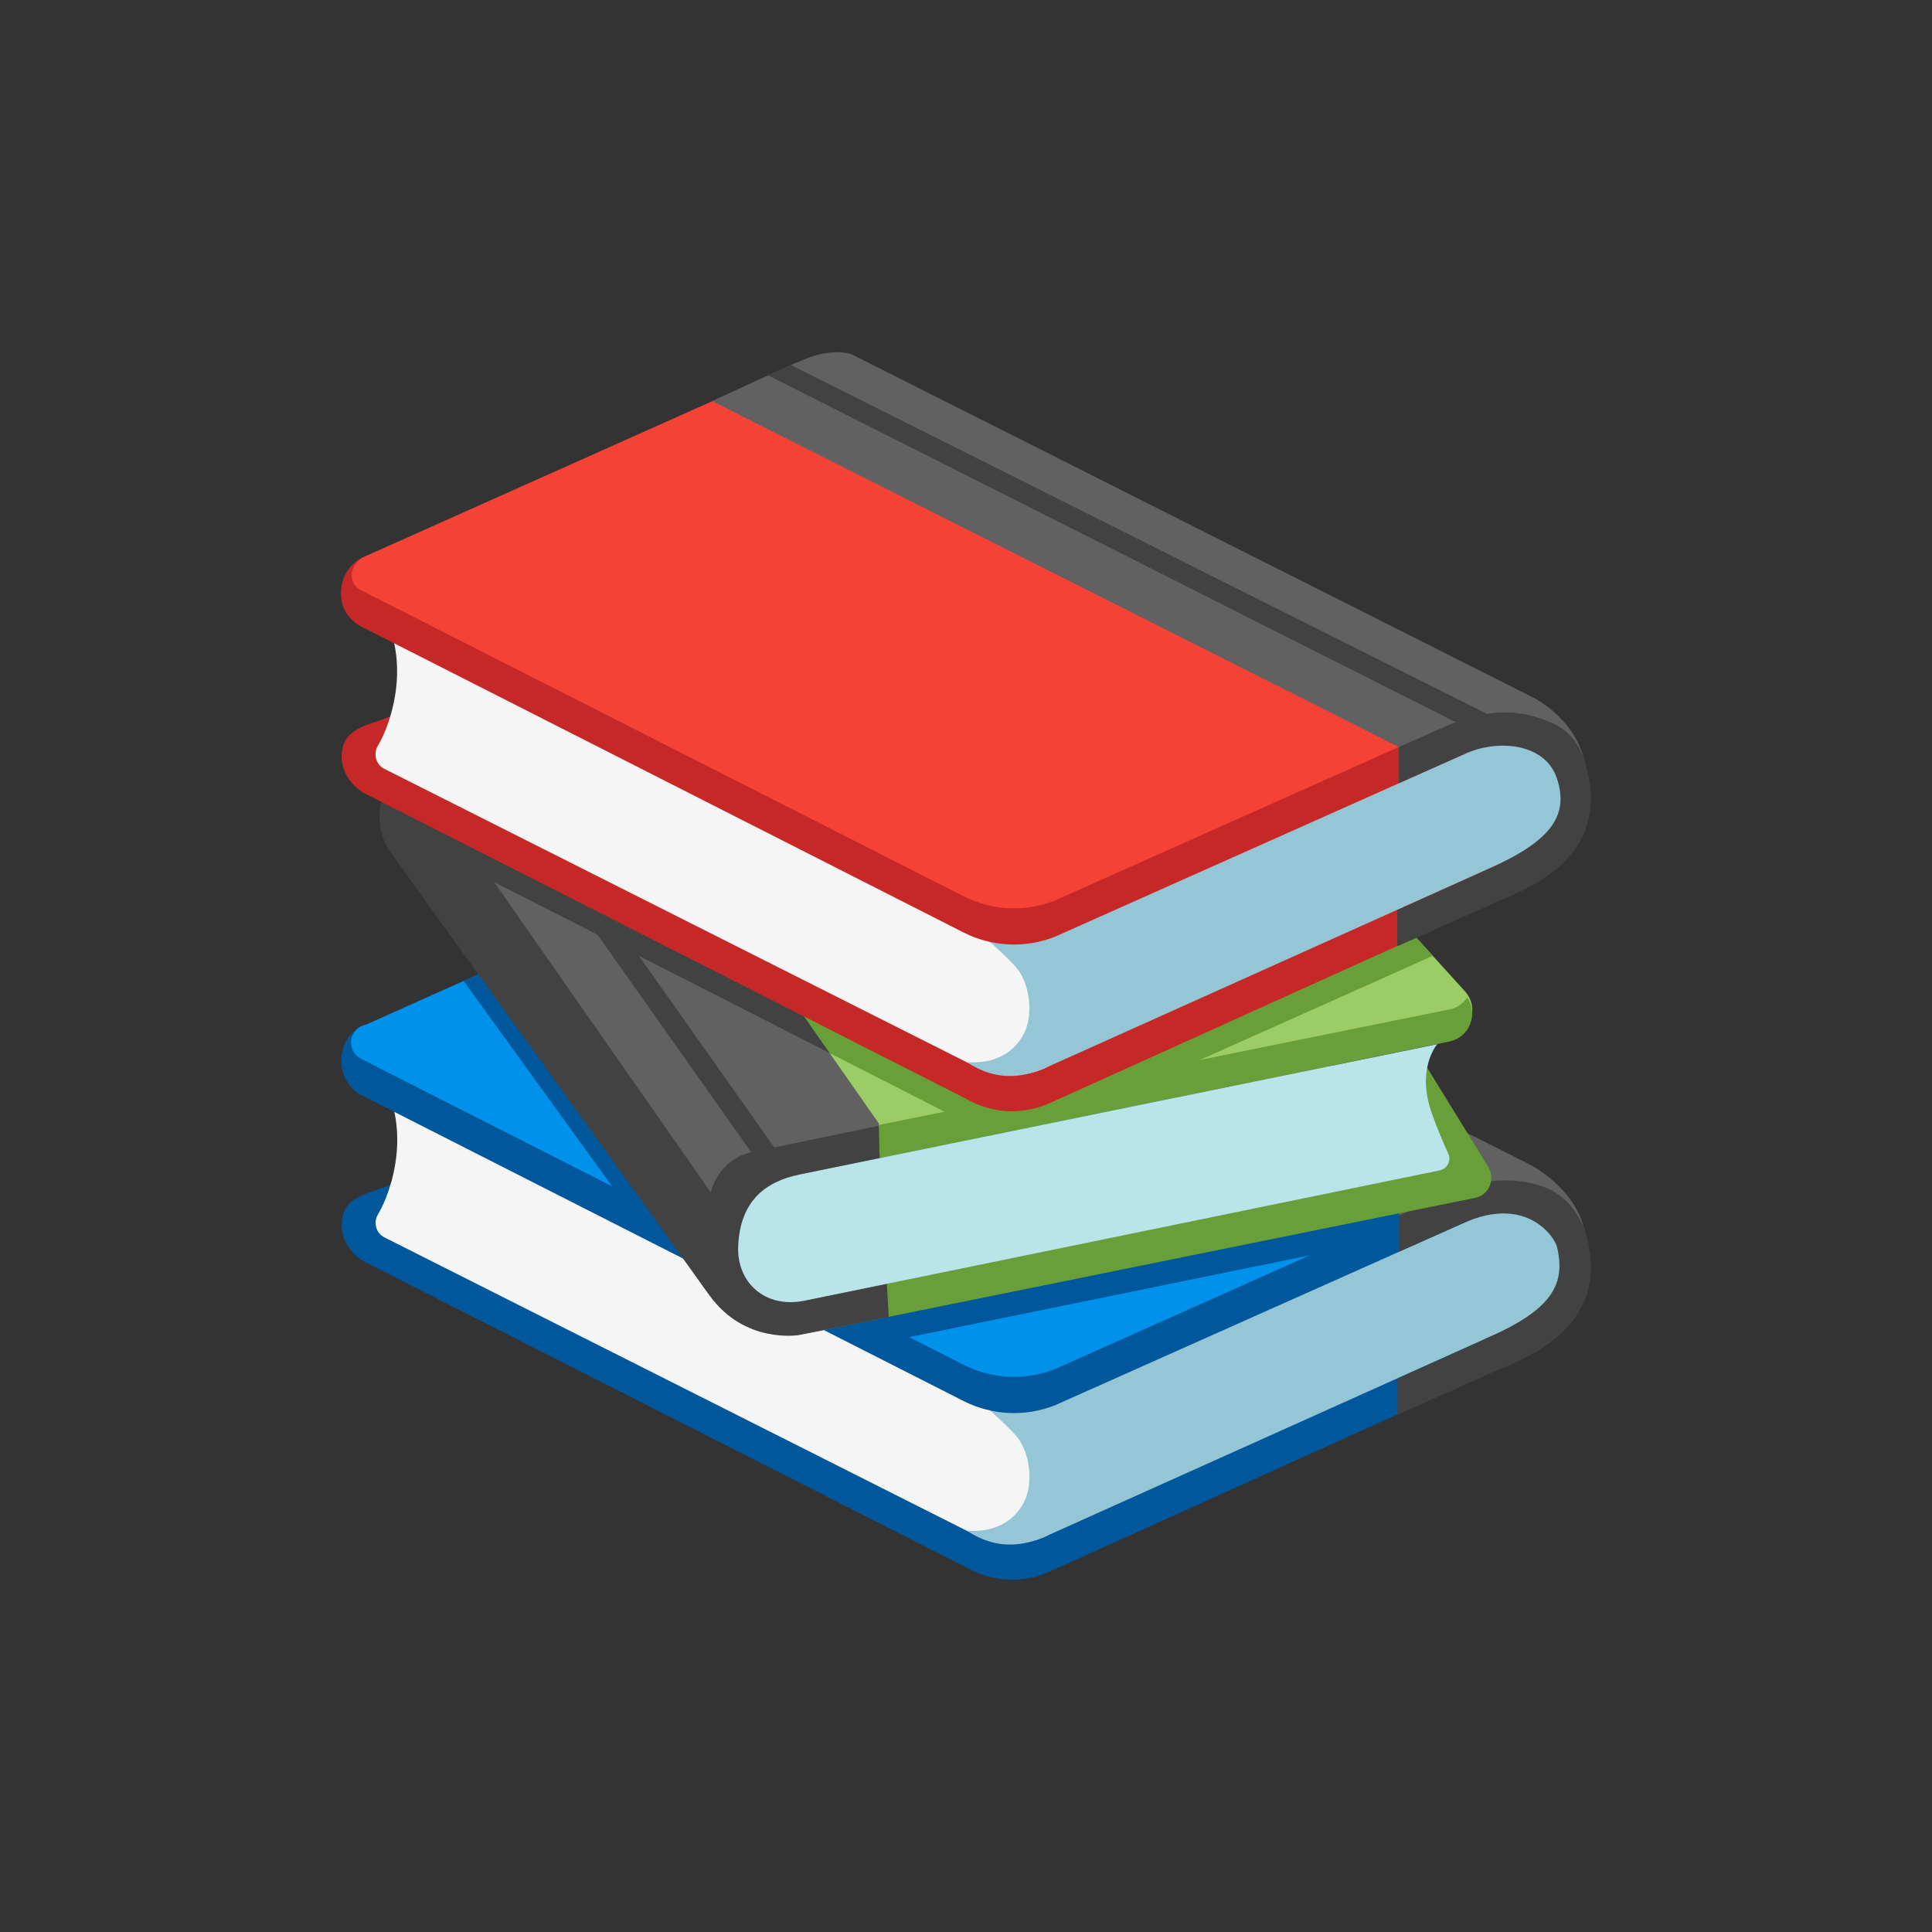
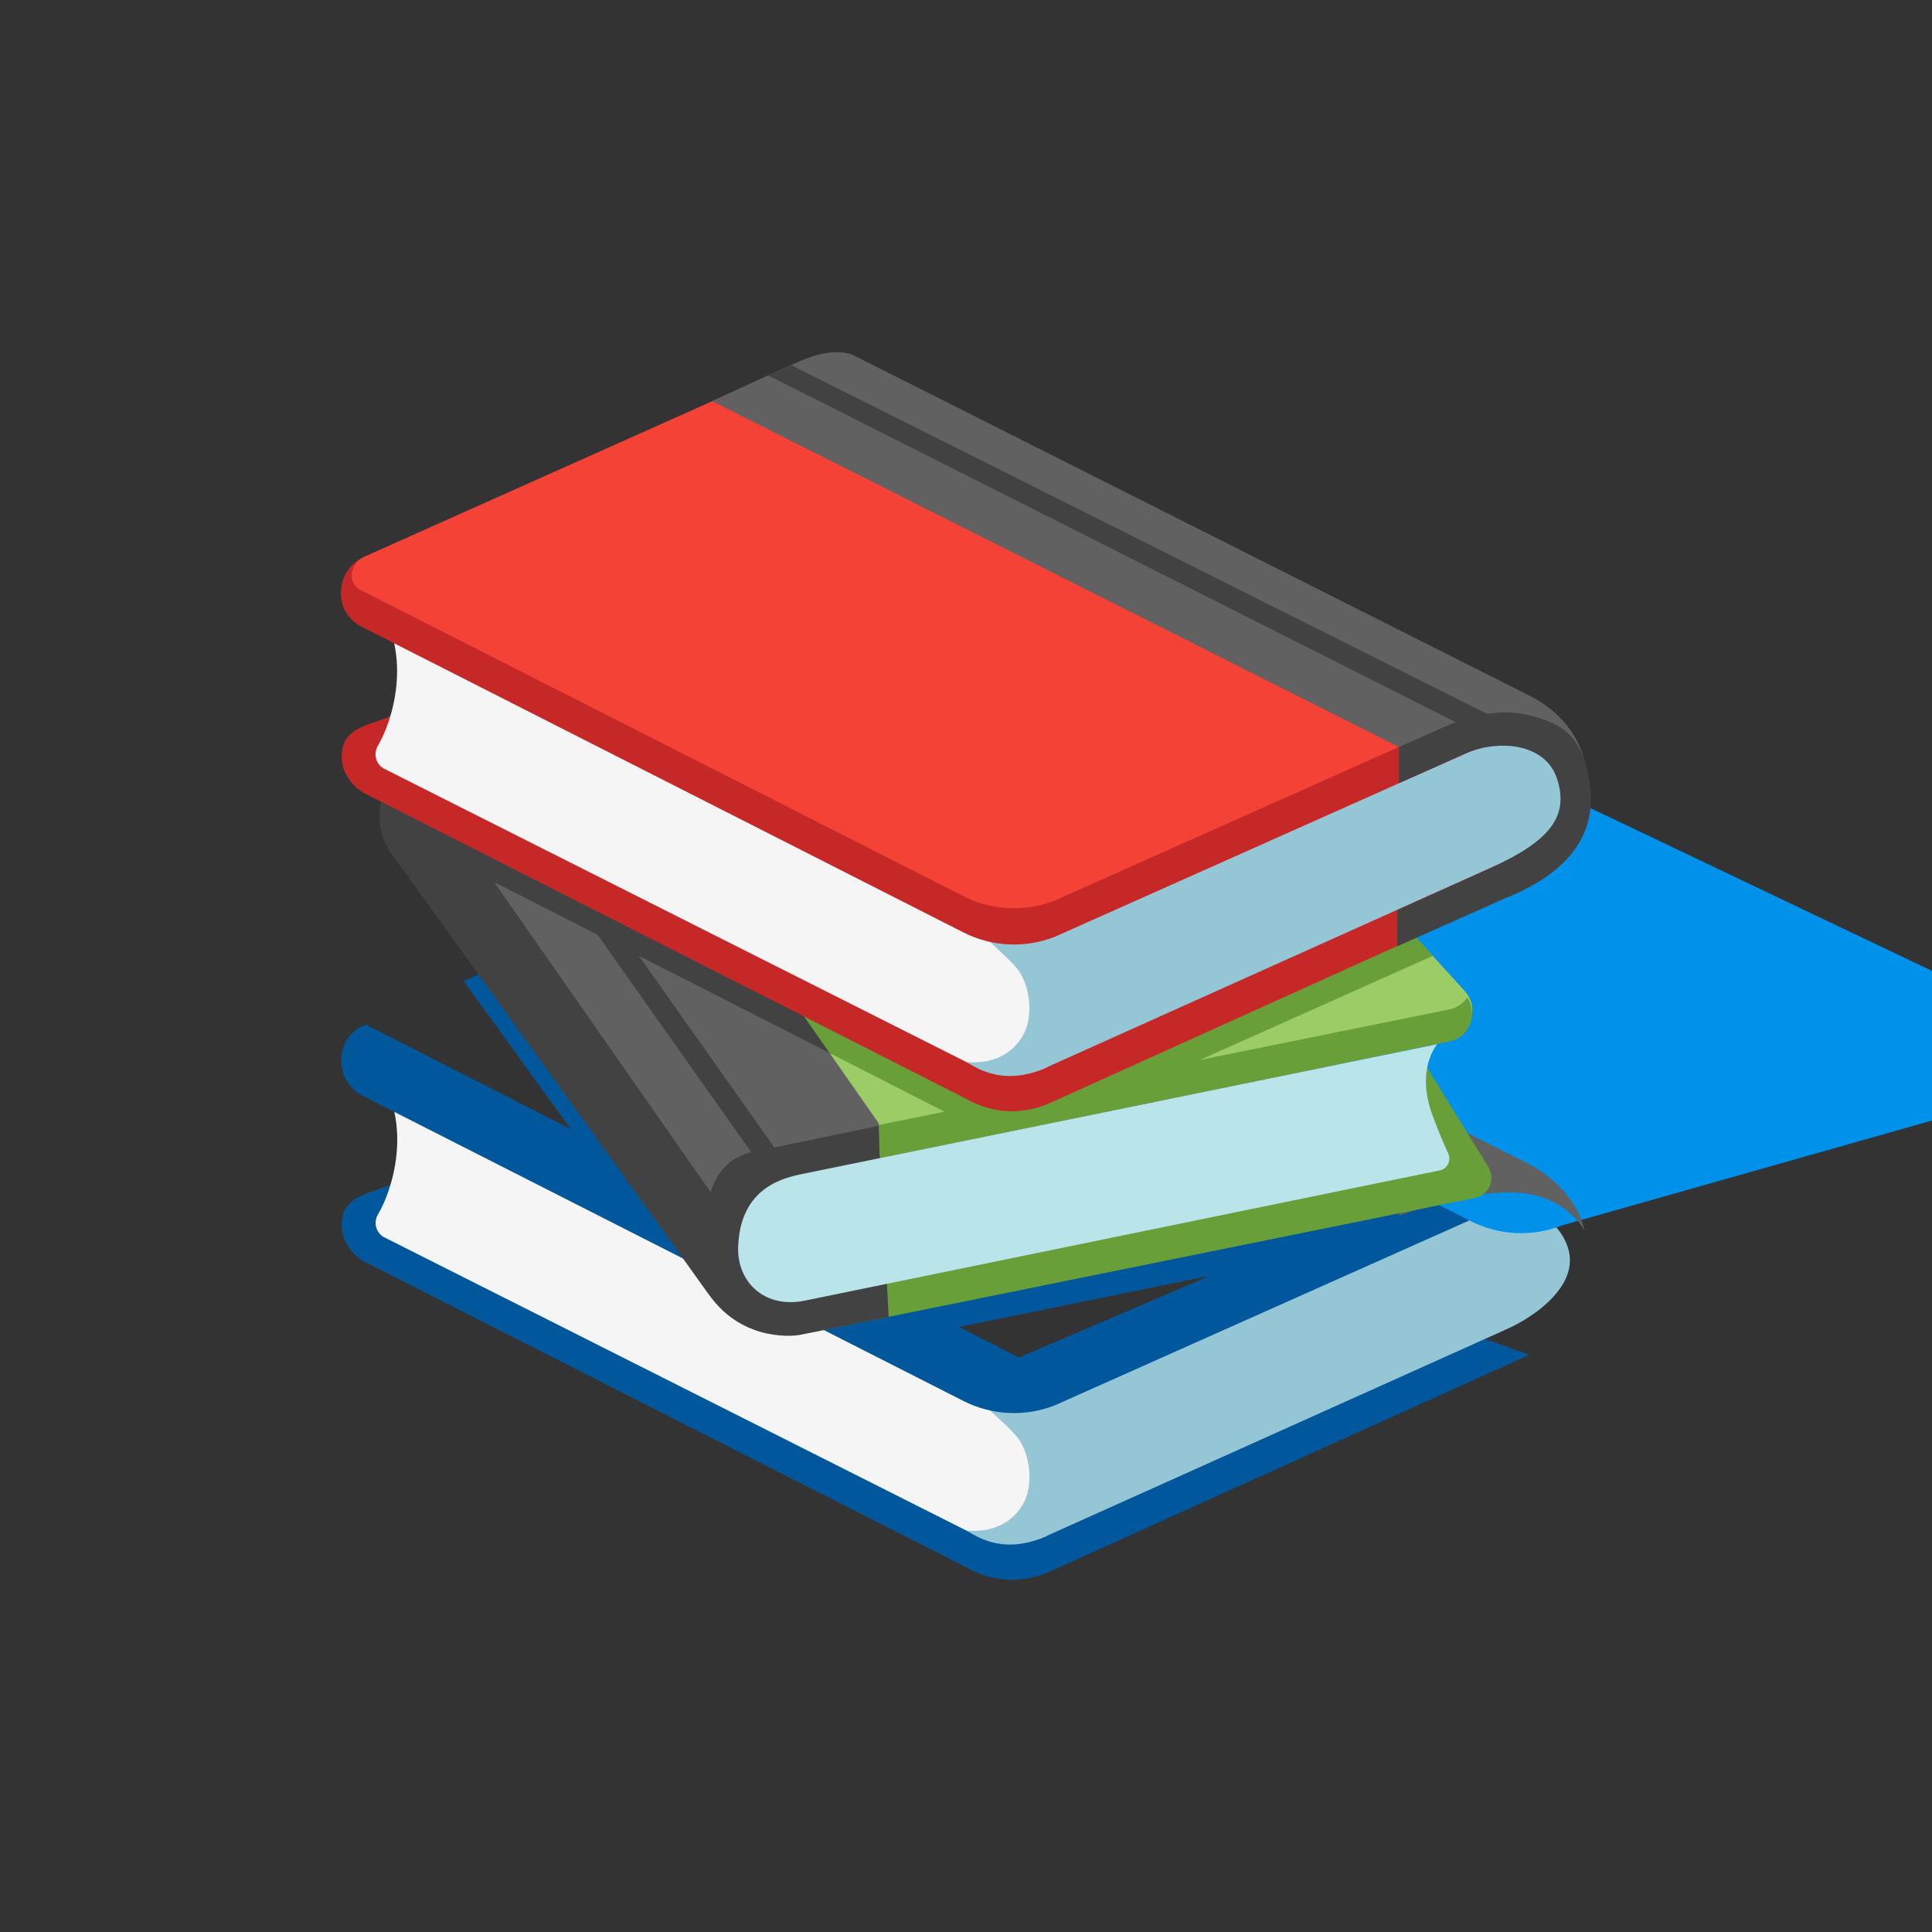
<svg xmlns="http://www.w3.org/2000/svg" id="Ebene_1" viewBox="0 0 250 250">
  <rect x="0" y="0" width="250" height="250" fill="#333333" stroke="none" />
  <path d="M197.89,175.31l-61.67,27.88c-3.8,1.79-7.77,1.62-11.41-.49l-77.84-39.53c-2.22-1.43-2.88-3.52-2.75-4.97.13-1.46.47-3.03,4.38-4.17l5.77-2.13,78.09,42.56,55.49-22.68,9.94,3.52Z" fill="#01579b" />
  <path d="M135.48,198.73c-3.13,1.47-6.77,1.34-9.79-.35l-76-38.29c-1.08-.59-1.4-1.96-.75-3.01,1.67-2.76,4.75-11.5-.32-18.75l85.82,41.32,1.04,19.08Z" fill="#f5f5f5" />
  <path d="M194.6,172.16l-59.12,26.57c-1.96.85-5.85,2.36-10.34-.66,3.55.26,6.04-1.21,7.32-3.6,1.25-2.32.88-6.12-.65-8.26-.93-1.29-3.42-3.36-4.52-4.52l63.94-25.01c5.66-2.33,10.97,1.16,11.82,5.41.94,4.8-5.18,8.72-8.47,10.07Z" fill="#94c6d6" />
  <path d="M197.55,154.61l-61.03,27.23c-3.84,1.52-8.14,1.32-11.82-.54l-77.98-39.61c-.75-.38-1.87-1.42-2.32-2.83-.73-2.36.19-5.33,2.95-6.27l84.5,43.07,57.86-24.77,7.83,3.71Z" fill="#01579b" />
-   <path d="M202.15,158.56l-6.65-2.41-13.7.79-45.27,20.21c-3.84,1.52-8.14,1.32-11.82-.54l-77.99-39.6c-2.01-1.03-1.58-4,.63-4.42l56.2-25.14c1.6-.3,3.25-.12,4.75.51l80.2,38.23s12.74,8.72,13.64,12.36Z" fill="#0091ea" />
+   <path d="M202.15,158.56c-3.84,1.52-8.14,1.32-11.82-.54l-77.99-39.6c-2.01-1.03-1.58-4,.63-4.42l56.2-25.14c1.6-.3,3.25-.12,4.75.51l80.2,38.23s12.74,8.72,13.64,12.36Z" fill="#0091ea" />
  <path d="M181.04,157.33s8.44-3.3,15.07-3.01c6.63.3,8.94,4.95,8.94,4.95-1.25-5.7-7.15-8.61-7.15-8.61l-87.63-44.13c-.61-.26-2.85-.78-6.28.63-2.78,1.15-11.85,5.39-11.85,5.39l88.9,44.77Z" fill="#616161" />
-   <path d="M205.42,160.35c-.63-2.52-2.2-5.22-5.08-6.53-3.8-1.71-9.22-1.27-12.69.54l-6.62,2.94v4.67l8.37-3.72c8.14-3.63,11.76,1.81,12.07,3.09,1.29,5.22-1.21,8.24-8.62,11.63l-12.03,5.42v4.69l13.83-6.16c6.12-2.45,13.1-7.06,10.76-16.57Z" fill="#424242" />
  <path d="M83.27,159.12l-23.28-32.18,3.65-1.63,26.19,36-6.57-2.18ZM113.13,173.95l-4.15-3.29,72.06-14.71v2.36l-10.1,3.83-57.81,11.81Z" fill="#01579b" />
  <path d="M58.72,99.63l91.01-15.21,39.76,43.77c2.01,2.12.92,5.62-1.94,6.2l-93.97,19.28-34.86-54.05Z" fill="#9ccc65" />
  <path d="M187.55,130.62l-93.32,18.9-.3,4.45,93.62-19.2c2.64-.55,3.75-3.57,2.31-5.7-.51.75-1.29,1.35-2.31,1.55ZM192.58,151.02c.98,1.56.09,3.63-1.71,3.99l-85.9,17.42c-5.16,1.06-10.23-2.32-10.69-7.58-.39-4.45,2.62-8.48,7-9.4l82.62-18.55,8.7,14.12Z" fill="#689f38" />
  <path d="M113.71,145.36l-34.22-48.97-19.52,5.16c-4.52,4.49-2.83,11.86-2.83,11.86,0,0,29.89,47.97,34.61,54.1,4.72,6.13,11.61,5.18,11.61,5.18l11.63-2.35-1.21-21.71-.07-3.29Z" fill="#616161" />
  <path d="M113.71,145.68l-16.43,3.4c-4.49,1.01-5.3,5.23-5.3,5.23l-39.68-56.85s-5.65,6.84-1.9,12.65l41.35,57.42c4.52,6.43,11.61,5.23,11.61,5.23l11.63-2.35-1.2-21.27-.08-3.45Z" fill="#424242" />
  <path d="M187.4,149.27c.42.92-.12,1.98-1.11,2.18l-82.14,16.85c-5.16,1.07-8.82-2.36-8.63-7.02.24-5.89,3.55-8.39,7.91-9.29l82.55-16.87s-2.8,3.15-.66,9.06c.73,2.04,1.51,3.84,2.08,5.08Z" fill="#b9e4ea" />
  <polygon points="98.57 151.02 63.37 101.22 65.65 99.6 100.85 149.41 98.57 151.02" fill="#424242" />
  <path d="M102.48,128.98l-45.27-22.81-1.83,3.61,52.31,26.65-5.2-7.46Z" fill="#424242" />
  <path d="M185.43,123.69l-3.32-3.64-51,23.4-28.64-14.17,4.88,6.98,18.97,9.69,14.13-2.17,44.97-20.1Z" fill="#689f38" />
  <path d="M197.87,114.69l-61.65,27.88c-3.8,1.79-7.77,1.62-11.41-.49l-77.84-39.53c-2.22-1.43-2.88-3.52-2.75-4.97.13-1.46.47-3.03,4.38-4.17l3.65-1.35,79.97,39.25,64.94-26.87.7,10.25Z" fill="#c62828" />
  <path d="M135.47,138.1c-3.13,1.47-6.77,1.34-9.79-.35l-76-38.29c-1.08-.59-1.4-1.95-.76-3.01,1.67-2.76,4.75-11.5-.32-18.75l83.91,42.68,2.95,17.71Z" fill="#f5f5f5" />
  <path d="M194.59,111.53l-59.12,26.57c-1.95.85-5.85,2.36-10.34-.66,3.55.26,6.04-1.21,7.32-3.6,1.25-2.32.88-6.12-.65-8.26-.93-1.29-3.42-3.36-4.52-4.52l63.94-25.01c5.66-2.33,10.97,1.16,11.82,5.41.94,4.8-5.18,8.72-8.47,10.07Z" fill="#94c6d6" />
  <path d="M197.55,93.98l-61.03,27.23c-3.84,1.52-8.14,1.32-11.82-.54l-77.99-39.61c-.81-.4-2.02-1.44-2.41-2.91-.58-2.18.18-5.06,3.05-6.19l71.47-15.14,78.75,37.16Z" fill="#c62828" />
  <path d="M202.14,97.93l-6.65-2.41-13.7.79-45.27,20.21c-3.84,1.52-8.14,1.32-11.82-.54l-77.99-39.61c-2.01-1.02-1.29-3.73.63-4.42l56.22-25.13c1.6-.3,3.25-.12,4.75.51l80.2,38.23s12.73,8.71,13.63,12.36Z" fill="#f44336" />
  <path d="M181.04,96.69s7.02-2.47,13.66-2.17c6.63.3,10.37,4.11,10.37,4.11-1.36-6.09-7.15-8.61-7.15-8.61l-87.63-44.13c-.61-.26-2.85-.78-6.28.63-2.78,1.15-11.85,5.39-11.85,5.39l88.88,44.77Z" fill="#616161" />
  <path d="M189.06,93.8l-89.67-45.23,2.97-1.33,91.19,45.7-4.49.86Z" fill="#424242" />
  <path d="M205.41,99.72c-.63-2.52-1.7-4.96-4.71-6.23-3.84-1.62-7.35-1.95-13.06.24l-6.62,2.94v4.67l8.37-3.72c4.25-2,10.5-1.56,12.07,3.09,1.71,5.1-1.21,8.24-8.62,11.63l-12.03,5.42v4.69l13.83-6.16c6.13-2.45,13.12-7.06,10.76-16.57Z" fill="#424242" />
</svg>